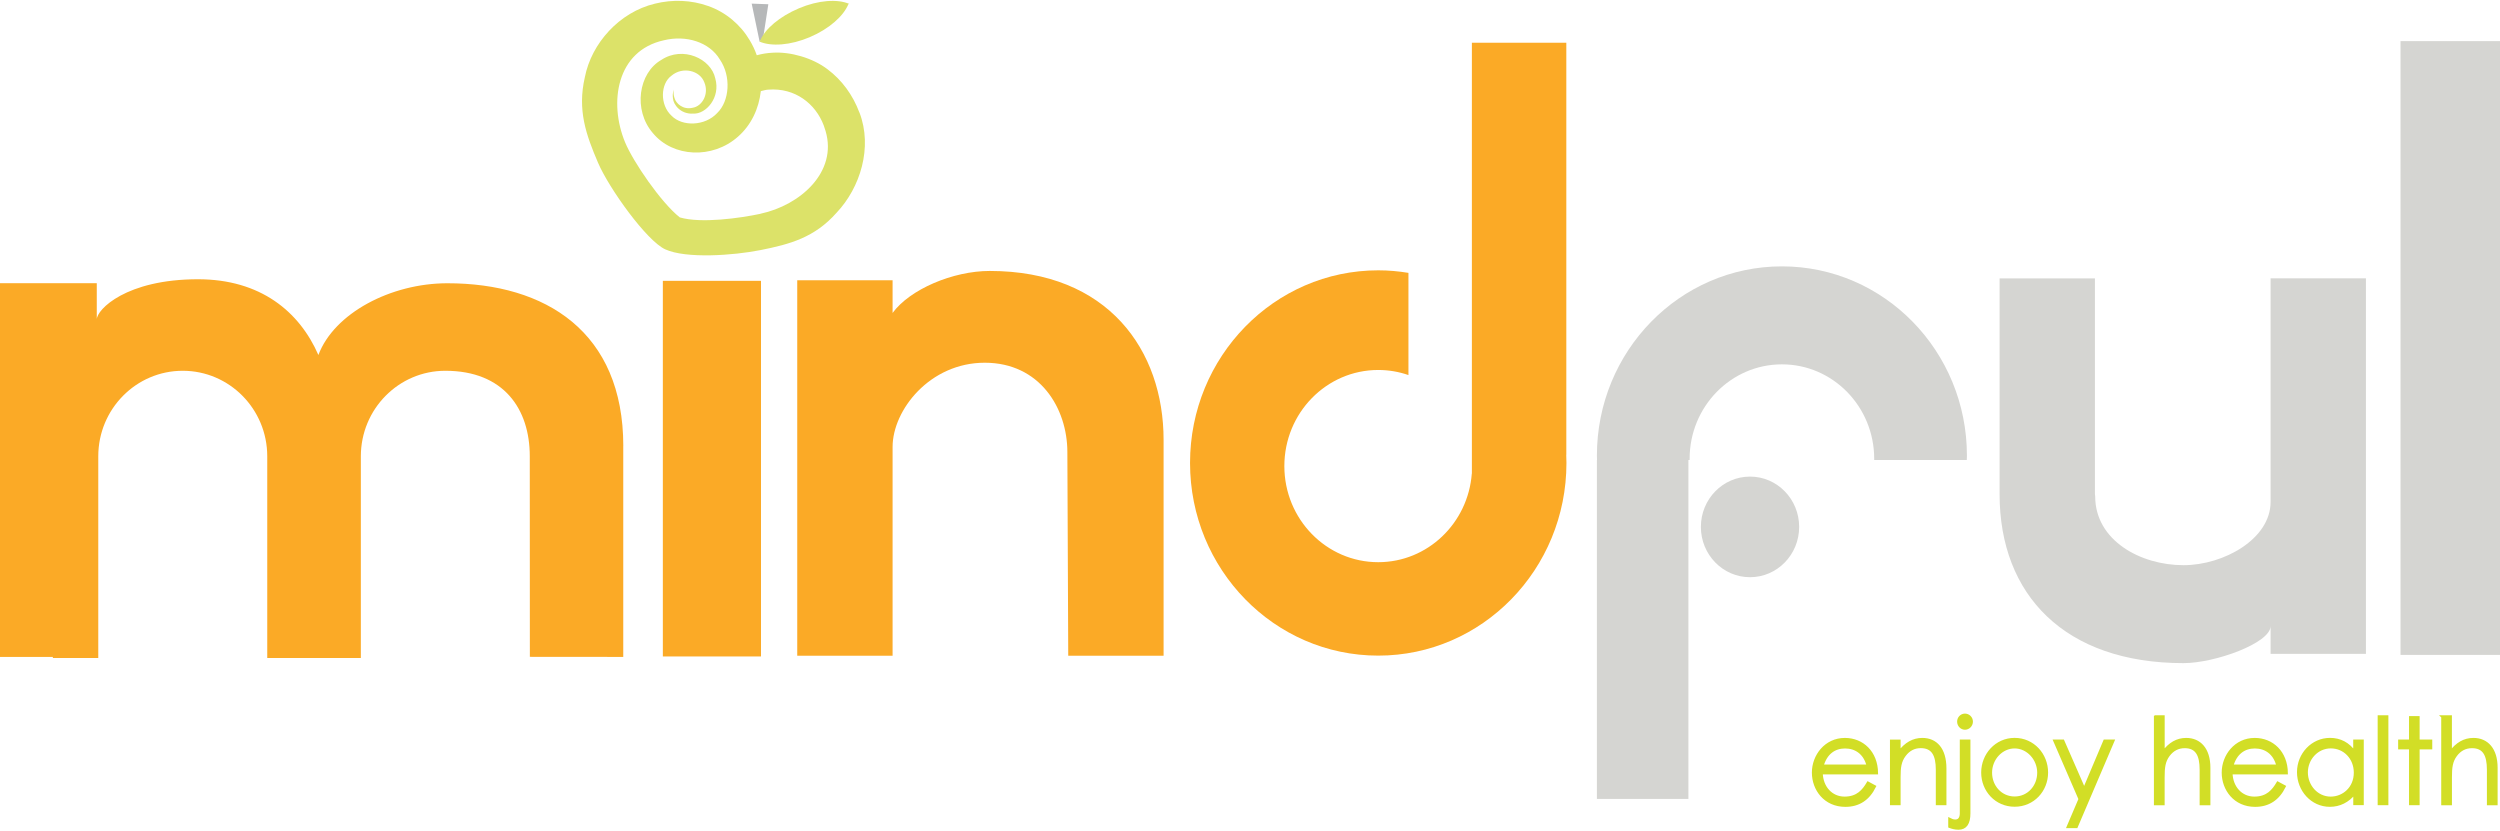
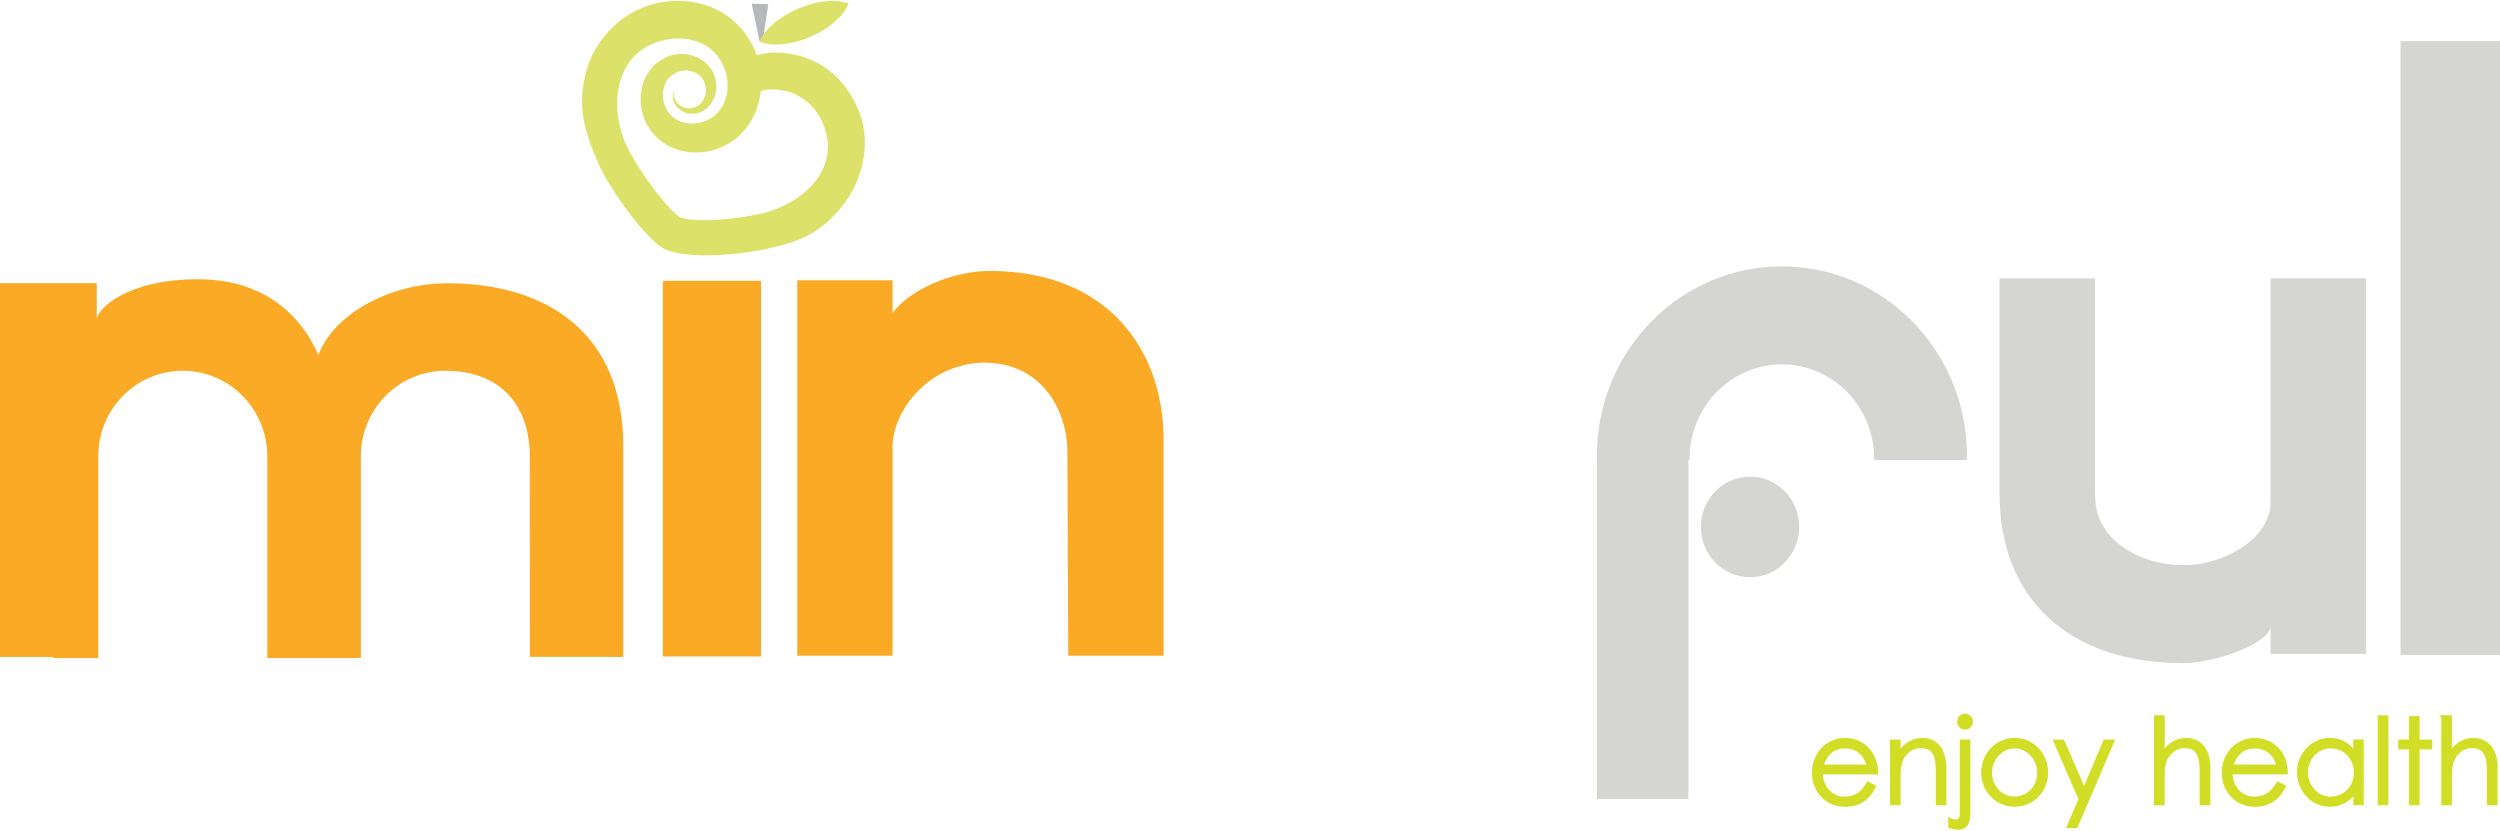
<svg xmlns="http://www.w3.org/2000/svg" id="Layer_1" width="599" height="199" viewBox="0 0 599.35 198.72">
  <defs>
    <style>
            .cls-1{clip-path:url(#clippath);}.cls-2,.cls-3,.cls-4,.cls-5{fill:none;}.cls-2,.cls-5,.cls-6,.cls-7,.cls-8,.cls-9,.cls-10{stroke-width:0px;}.cls-3{stroke:#d2de26;stroke-width:.66px;}.cls-3,.cls-4{stroke-miterlimit:10;}.cls-4{stroke:#d5d5d2;stroke-width:1.82px;}.cls-11{clip-path:url(#clippath-1);}.cls-12{clip-path:url(#clippath-4);}.cls-13{clip-path:url(#clippath-3);}.cls-14{clip-path:url(#clippath-6);}.cls-15{clip-path:url(#clippath-5);}.cls-5{clip-path:url(#clippath-2);}.cls-6{fill:#d2de26;}.cls-7{fill:#dce269;}.cls-8{fill:#d5d5d2;}.cls-9{fill:#b6b8b9;}.cls-10{fill:#fbaa26;}
        </style>
    <clipPath id="clippath">
      <rect class="cls-2" x="0" y="0" width="599.35" height="198.72" />
    </clipPath>
    <clipPath id="clippath-1">
      <rect class="cls-2" x="0" y="0" width="599.35" height="198.72" />
    </clipPath>
    <clipPath id="clippath-2">
      <path class="cls-2" d="m182.31,51.06c-4.81,1.02-14.2,2.37-19.34.86h0c-4.53-3.59-11.2-13.37-13.12-18.02-3.93-9.51-2.06-21.94,9.3-24.44,5.31-1.31,10.94.42,13.43,4.61,2.75,4.01,2.34,9.97-.65,12.84-2.92,3.15-8.37,3.27-10.92.65-2.86-2.6-2.69-7.7-.02-9.62,2.69-2.27,6.81-1.22,7.85,1.57,1.22,2.81-.51,5.79-2.8,6.13-2.32.54-3.98-1.06-4.33-2.32-.42-1.28-.14-2.06-.19-2.05.06,0-.38.68-.18,2.15.09,1.38,1.76,3.8,4.85,3.62,3.04.17,6.61-3.82,5.29-8.45-1.01-4.74-7.77-7.84-12.93-4.43-5.45,3.1-6.84,11.99-2.02,17.56,4.81,5.81,14.27,6.27,20.39.85,3.18-2.78,5.01-6.73,5.48-10.92.7-.19,1.42-.36,1.82-.36,6.37-.49,11.29,3.36,13.26,8.57.12.3.45,1.37.45,1.37,2.89,9.79-6.06,17.78-15.62,19.81h0Zm23.72-24.28c-1.56-4.18-4.17-7.78-7.66-10.39-3.56-2.71-8.9-4.23-13.14-3.95-1.3.06-2.57.27-3.8.61-.43-1.24-1-2.45-1.69-3.59-2.19-3.73-5.77-6.76-9.97-8.22-4.08-1.45-8.51-1.61-12.76-.56-8.54,2.05-15.21,9.5-16.8,17.64-1.82,7.88.29,13.79,3.16,20.49,2.66,6.21,11.71,18.79,16.12,20.77h0c4.97,2.28,16.31,1.48,22.83.18,7.02-1.4,12.97-2.98,18.27-8.99,5.64-5.97,8.67-15.63,5.46-23.98h0Z" />
    </clipPath>
    <clipPath id="clippath-3">
      <rect class="cls-5" x="0" y="0" width="599.35" height="198.72" />
    </clipPath>
    <clipPath id="clippath-4">
      <rect class="cls-2" x="0" y="0" width="599.35" height="198.72" />
    </clipPath>
    <clipPath id="clippath-5">
      <rect class="cls-2" x="0" y="0" width="599.35" height="198.72" />
    </clipPath>
    <clipPath id="clippath-6">
      <rect class="cls-2" x="0" y="0" width="599.35" height="198.72" />
    </clipPath>
  </defs>
  <polygon class="cls-8" points="576.41 10.57 598.45 10.57 598.45 155.9 576.41 155.9 576.41 10.57 576.41 10.57" />
  <g class="cls-1">
    <polygon class="cls-4" points="576.41 10.57 598.45 10.57 598.45 155.9 576.41 155.9 576.41 10.57 576.41 10.57" />
  </g>
  <path class="cls-8" d="m427.19,63.66c-24.49,0-44.35,20.32-44.35,45.39,0,.34.03.68.03,1.03h-.03v81.26h21.94v-81.26h.29c0-.09,0-.19,0-.29,0-12.51,9.91-22.64,22.13-22.64s22.12,10.14,22.12,22.64c0,.1,0,.19,0,.29h22.2c.01-.34.03-.68.03-1.03,0-25.07-19.86-45.39-44.35-45.39h0Z" />
  <path class="cls-8" d="m567.21,118.26v-51.73h-22.86v53.61c0,8.86-11.23,15.16-20.88,15.16-10.33,0-21.17-5.94-21.17-16.5l-.06-.53v-51.73h-22.86v51.73c0,24.2,15.66,40.51,44.09,40.51,7.55,0,20.88-4.81,20.88-8.89v6.67h22.86v-38.29" />
  <path class="cls-8" d="m431.33,126.12c0,6.66-5.27,12.06-11.78,12.06s-11.78-5.4-11.78-12.06,5.27-12.06,11.78-12.06,11.78,5.4,11.78,12.06h0Z" />
-   <path class="cls-10" d="m375.51,108.81h0V10.04h-22.64v103.31h-.02c-.9,11.87-10.59,21.23-22.43,21.23-12.43,0-22.51-10.32-22.51-23.04s10.08-23.04,22.51-23.04c2.53,0,4.97.43,7.24,1.22v-24.5c-2.36-.39-4.77-.61-7.24-.61-24.92,0-45.12,20.68-45.12,46.18s20.2,46.19,45.12,46.19,45.12-20.68,45.12-46.19c0-.66-.02-1.32-.05-1.97h0Z" />
  <g class="cls-11">
    <polyline class="cls-9" points="183 8.6 184.2 .82 180.21 .67 182.11 9.79 182.99 8.76" />
    <path class="cls-7" d="m194.15,8.7c4.62-1.96,8.06-5.03,9.24-7.89l.2-.08c-2.79-1.21-7.4-.91-12.07,1.07-4.62,1.96-8.13,4.93-9.3,7.78l-.14.19c2.8,1.22,7.41.91,12.08-1.07h0Z" />
    <path class="cls-7" d="m182.31,51.06c-4.81,1.02-14.2,2.37-19.34.86h0c-4.53-3.59-11.2-13.37-13.12-18.02-3.93-9.51-2.06-21.94,9.3-24.44,5.31-1.31,10.94.42,13.43,4.61,2.75,4.01,2.34,9.97-.65,12.84-2.92,3.15-8.37,3.27-10.92.65-2.86-2.6-2.69-7.7-.02-9.62,2.69-2.27,6.81-1.22,7.85,1.57,1.22,2.81-.51,5.79-2.8,6.13-2.32.54-3.98-1.06-4.33-2.32-.42-1.28-.14-2.06-.19-2.05.06,0-.38.68-.18,2.15.09,1.38,1.76,3.8,4.85,3.62,3.04.17,6.61-3.82,5.29-8.45-1.01-4.74-7.77-7.84-12.93-4.43-5.45,3.1-6.84,11.99-2.02,17.56,4.81,5.81,14.27,6.27,20.39.85,3.18-2.78,5.01-6.73,5.48-10.92.7-.19,1.42-.36,1.82-.36,6.37-.49,11.29,3.36,13.26,8.57.12.3.45,1.37.45,1.37,2.89,9.79-6.06,17.78-15.62,19.81h0Zm23.72-24.28c-1.56-4.18-4.17-7.78-7.66-10.39-3.56-2.71-8.9-4.23-13.14-3.95-1.3.06-2.57.27-3.8.61-.43-1.24-1-2.45-1.69-3.59-2.19-3.73-5.77-6.76-9.97-8.22-4.08-1.45-8.51-1.61-12.76-.56-8.54,2.05-15.21,9.5-16.8,17.64-1.82,7.88.29,13.79,3.16,20.49,2.66,6.21,11.71,18.79,16.12,20.77h0c4.97,2.28,16.31,1.48,22.83.18,7.02-1.4,12.97-2.98,18.27-8.99,5.64-5.97,8.67-15.63,5.46-23.98h0Z" />
  </g>
  <g class="cls-13">
    <path class="cls-7" d="m217.8,25.26c.71-.61,5.74-3.59,5.74-3.59,0,0,4.7-14.41-12.67-13.94-13.25.36-5.17,23.41-5.17,23.41,0,0-3.44-7.05,3.68-5.72,6.29,1.17,8.5-.24,8.5-.24" />
  </g>
  <path class="cls-10" d="m149.43,106.76c0-27.43-18.65-39.05-42.17-39.05-13.59,0-27.17,7.2-30.93,17.2-4.55-10.42-13.9-18.16-28.86-18.16-17.24,0-24.27,7.27-24.27,9.64v-8.69H0v89.59h12.67v.26h10.89v-48.36c0-11.32,9.07-20.5,20.25-20.5s20.26,9.18,20.26,20.5v48.36h22.44v-48.36c0-11.32,9.07-20.5,20.25-20.5,14.04,0,20.25,9.18,20.25,20.5l.02,48.08,22.39.02v-50.54h0Z" />
  <polygon class="cls-10" points="158.91 67.13 182.44 67.13 182.44 157.18 158.91 157.18 158.91 67.13 158.91 67.13" />
  <path class="cls-10" d="m191.13,105.27v51.73h22.86v-50.05c0-8.85,8.93-20.19,22.1-20.19s19.8,10.87,19.8,21.43l.21,48.81h22.86v-51.73c0-21.44-13.25-40.51-41.68-40.51-8.85,0-19.18,4.43-23.29,10.07v-7.84h-22.86v38.29" />
  <path class="cls-6" d="m447.84,183.42c-.78-3.12-2.97-4.51-5.52-4.51s-4.6,1.45-5.46,4.51h10.98Zm-11.18,1.7c.08,3.46,2.39,5.99,5.55,5.99s4.55-1.79,5.63-3.6l1.58.85c-1.5,3.01-3.8,4.55-7.02,4.55-4.88,0-7.69-3.87-7.69-7.89s2.97-7.98,7.58-7.98c4.19,0,7.57,3.09,7.63,8.09h-13.26Z" />
  <path class="cls-3" d="m447.84,183.42c-.78-3.12-2.97-4.51-5.52-4.51s-4.6,1.45-5.46,4.51h10.98Zm-11.18,1.7c.08,3.46,2.39,5.99,5.55,5.99s4.55-1.79,5.63-3.6l1.58.85c-1.5,3.01-3.8,4.55-7.02,4.55-4.88,0-7.69-3.87-7.69-7.89s2.97-7.98,7.58-7.98c4.19,0,7.57,3.09,7.63,8.09h-13.26Z" />
  <path class="cls-6" d="m455.33,180.13c1.53-2.04,3.36-3.09,5.52-3.09,3.22,0,5.46,2.27,5.46,7.01v8.46h-1.89v-8.2c0-3.55-1.08-5.48-3.94-5.48-1.58,0-2.88.68-3.88,2.01-1.11,1.48-1.28,2.95-1.28,5.34v6.33h-1.89v-15.07h1.89v2.7h0Z" />
  <path class="cls-3" d="m455.33,180.13c1.53-2.04,3.36-3.09,5.52-3.09,3.22,0,5.46,2.27,5.46,7.01v8.46h-1.89v-8.2c0-3.55-1.08-5.48-3.94-5.48-1.58,0-2.88.68-3.88,2.01-1.11,1.48-1.28,2.95-1.28,5.34v6.33h-1.89v-15.07h1.89v2.7h0Z" />
  <path class="cls-6" d="m472.66,172.8c0,.88-.72,1.62-1.58,1.62s-1.55-.74-1.55-1.62.69-1.59,1.55-1.59,1.58.71,1.58,1.59h0Zm-2.49,4.63h1.89v17.35c0,2.41-.83,3.61-2.52,3.61-.83,0-1.55-.2-2.14-.43v-1.76c.33.17.78.4,1.36.4.89,0,1.41-.62,1.41-1.81v-17.35h0Z" />
  <g class="cls-12">
    <path class="cls-3" d="m472.66,172.8c0,.88-.72,1.62-1.58,1.62s-1.55-.74-1.55-1.62.69-1.59,1.55-1.59,1.58.71,1.58,1.59h0Zm-2.49,4.63h1.89v17.35c0,2.41-.83,3.61-2.52,3.61-.83,0-1.55-.2-2.14-.43v-1.76c.33.17.78.4,1.36.4.89,0,1.41-.62,1.41-1.81v-17.35h0Z" />
  </g>
  <path class="cls-6" d="m477.25,185.04c0,3.29,2.41,6.04,5.74,6.04s5.74-2.75,5.74-6.04-2.61-6.14-5.74-6.14-5.74,2.79-5.74,6.14h0Zm13.43-.03c0,4.29-3.25,7.87-7.69,7.87s-7.69-3.58-7.69-7.87,3.27-7.98,7.69-7.98,7.69,3.66,7.69,7.98h0Z" />
  <path class="cls-3" d="m477.25,185.04c0,3.29,2.41,6.04,5.74,6.04s5.74-2.75,5.74-6.04-2.61-6.14-5.74-6.14-5.74,2.79-5.74,6.14h0Zm13.43-.03c0,4.29-3.25,7.87-7.69,7.87s-7.69-3.58-7.69-7.87,3.27-7.98,7.69-7.98,7.69,3.66,7.69,7.98h0Z" />
  <polygon class="cls-6" points="492.59 177.43 494.58 177.43 499.66 189.04 504.57 177.43 506.59 177.43 497.8 198.01 495.8 198.01 498.63 191.37 492.59 177.43 492.59 177.43" />
  <g class="cls-15">
    <polygon class="cls-3" points="492.59 177.43 494.58 177.43 499.66 189.04 504.57 177.43 506.59 177.43 497.8 198.01 495.8 198.01 498.63 191.37 492.59 177.43 492.59 177.43" />
  </g>
  <path class="cls-6" d="m516.72,171.61h1.91v8.52c1.53-2.04,3.3-3.09,5.49-3.09,3.19,0,5.47,2.3,5.47,6.82v8.66h-1.92v-8.2c0-3.55-1.06-5.48-3.91-5.48-1.58,0-2.89.68-3.89,2.01-1.08,1.45-1.25,2.92-1.25,5.34v6.33h-1.91v-20.9h0Z" />
  <path class="cls-3" d="m516.72,171.61h1.91v8.52c1.53-2.04,3.3-3.09,5.49-3.09,3.19,0,5.47,2.3,5.47,6.82v8.66h-1.92v-8.2c0-3.55-1.06-5.48-3.91-5.48-1.58,0-2.89.68-3.89,2.01-1.08,1.45-1.25,2.92-1.25,5.34v6.33h-1.91v-20.9h0Z" />
  <path class="cls-6" d="m546.08,183.42c-.78-3.12-2.97-4.51-5.52-4.51s-4.61,1.45-5.46,4.51h10.99Zm-11.18,1.7c.08,3.46,2.39,5.99,5.55,5.99s4.55-1.79,5.63-3.6l1.58.85c-1.5,3.01-3.8,4.55-7.02,4.55-4.88,0-7.68-3.87-7.68-7.89s2.97-7.98,7.58-7.98c4.19,0,7.57,3.09,7.63,8.09h-13.26Z" />
  <path class="cls-3" d="m546.08,183.42c-.78-3.12-2.97-4.51-5.52-4.51s-4.61,1.45-5.46,4.51h10.99Zm-11.18,1.7c.08,3.46,2.39,5.99,5.55,5.99s4.55-1.79,5.63-3.6l1.58.85c-1.5,3.01-3.8,4.55-7.02,4.55-4.88,0-7.68-3.87-7.68-7.89s2.97-7.98,7.58-7.98c4.19,0,7.57,3.09,7.63,8.09h-13.26Z" />
  <path class="cls-6" d="m552.96,184.98c0,3.26,2.49,6.13,5.79,6.13,3.03,0,5.88-2.33,5.88-6.08,0-3.49-2.55-6.14-5.85-6.14s-5.82,2.84-5.82,6.08h0Zm11.54-7.55h1.86v15.07h-1.86v-2.58c-1.61,1.99-3.64,2.98-5.94,2.98-4.3,0-7.55-3.69-7.55-7.98s3.33-7.89,7.6-7.89c2.39,0,4.41,1.05,5.88,3.15v-2.75h0Z" />
  <path class="cls-3" d="m552.96,184.98c0,3.26,2.49,6.13,5.79,6.13,3.03,0,5.88-2.33,5.88-6.08,0-3.49-2.55-6.14-5.85-6.14s-5.82,2.84-5.82,6.08h0Zm11.54-7.55h1.86v15.07h-1.86v-2.58c-1.61,1.99-3.64,2.98-5.94,2.98-4.3,0-7.55-3.69-7.55-7.98s3.33-7.89,7.6-7.89c2.39,0,4.41,1.05,5.88,3.15v-2.75h0Z" />
  <polygon class="cls-6" points="570.35 171.61 572.26 171.61 572.26 192.51 570.35 192.51 570.35 171.61 570.35 171.61" />
  <polygon class="cls-3" points="570.35 171.61 572.26 171.61 572.26 192.51 570.35 192.51 570.35 171.61 570.35 171.61" />
  <polygon class="cls-6" points="577.87 171.81 579.75 171.81 579.75 177.43 582.78 177.43 582.78 179.13 579.75 179.13 579.75 192.51 577.87 192.51 577.87 179.13 575.26 179.13 575.26 177.43 577.87 177.43 577.87 171.81 577.87 171.81" />
  <polygon class="cls-3" points="577.87 171.81 579.75 171.81 579.75 177.43 582.78 177.43 582.78 179.13 579.75 179.13 579.75 192.51 577.87 192.51 577.87 179.13 575.26 179.13 575.26 177.43 577.87 177.43 577.87 171.81 577.87 171.81" />
  <path class="cls-6" d="m585.58,171.61h1.91v8.52c1.53-2.04,3.3-3.09,5.49-3.09,3.19,0,5.47,2.3,5.47,6.82v8.66h-1.91v-8.2c0-3.55-1.05-5.48-3.91-5.48-1.58,0-2.89.68-3.88,2.01-1.08,1.45-1.25,2.92-1.25,5.34v6.33h-1.91v-20.9h0Z" />
  <g class="cls-14">
    <path class="cls-3" d="m585.58,171.61h1.91v8.52c1.53-2.04,3.3-3.09,5.49-3.09,3.19,0,5.47,2.3,5.47,6.82v8.66h-1.91v-8.2c0-3.55-1.05-5.48-3.91-5.48-1.58,0-2.89.68-3.88,2.01-1.08,1.45-1.25,2.92-1.25,5.34v6.33h-1.91v-20.9h0Z" />
  </g>
</svg>